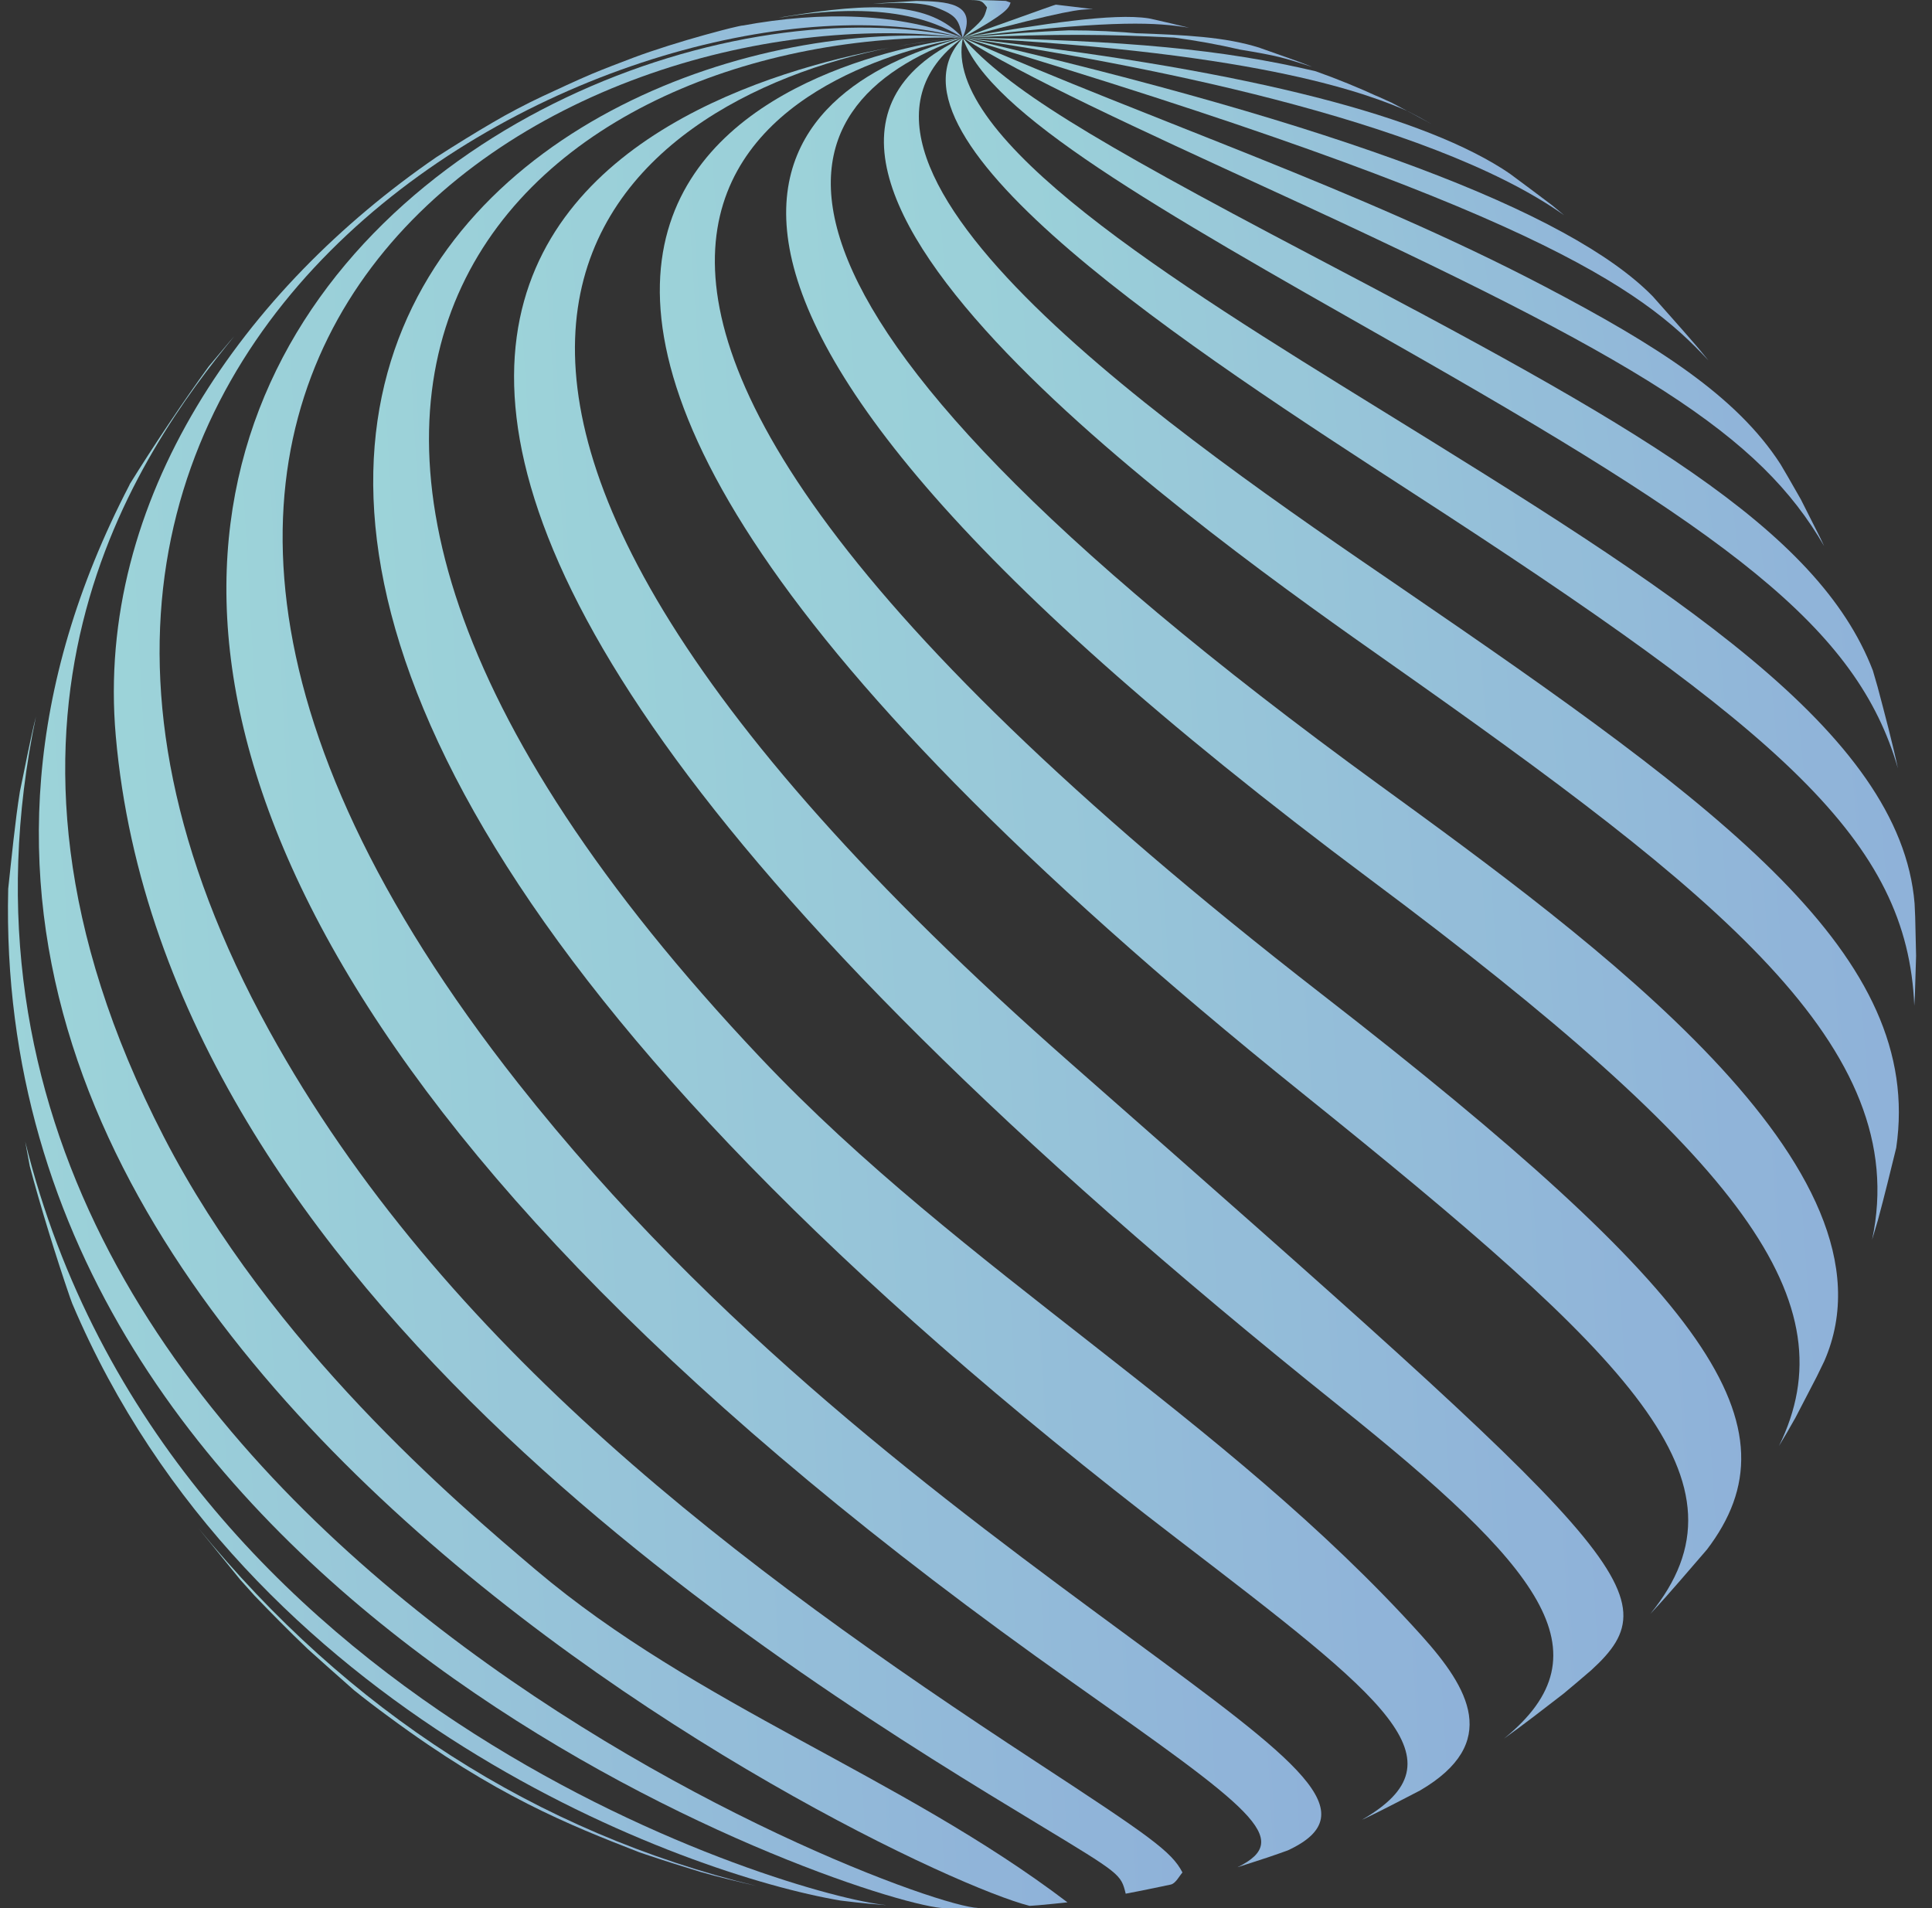
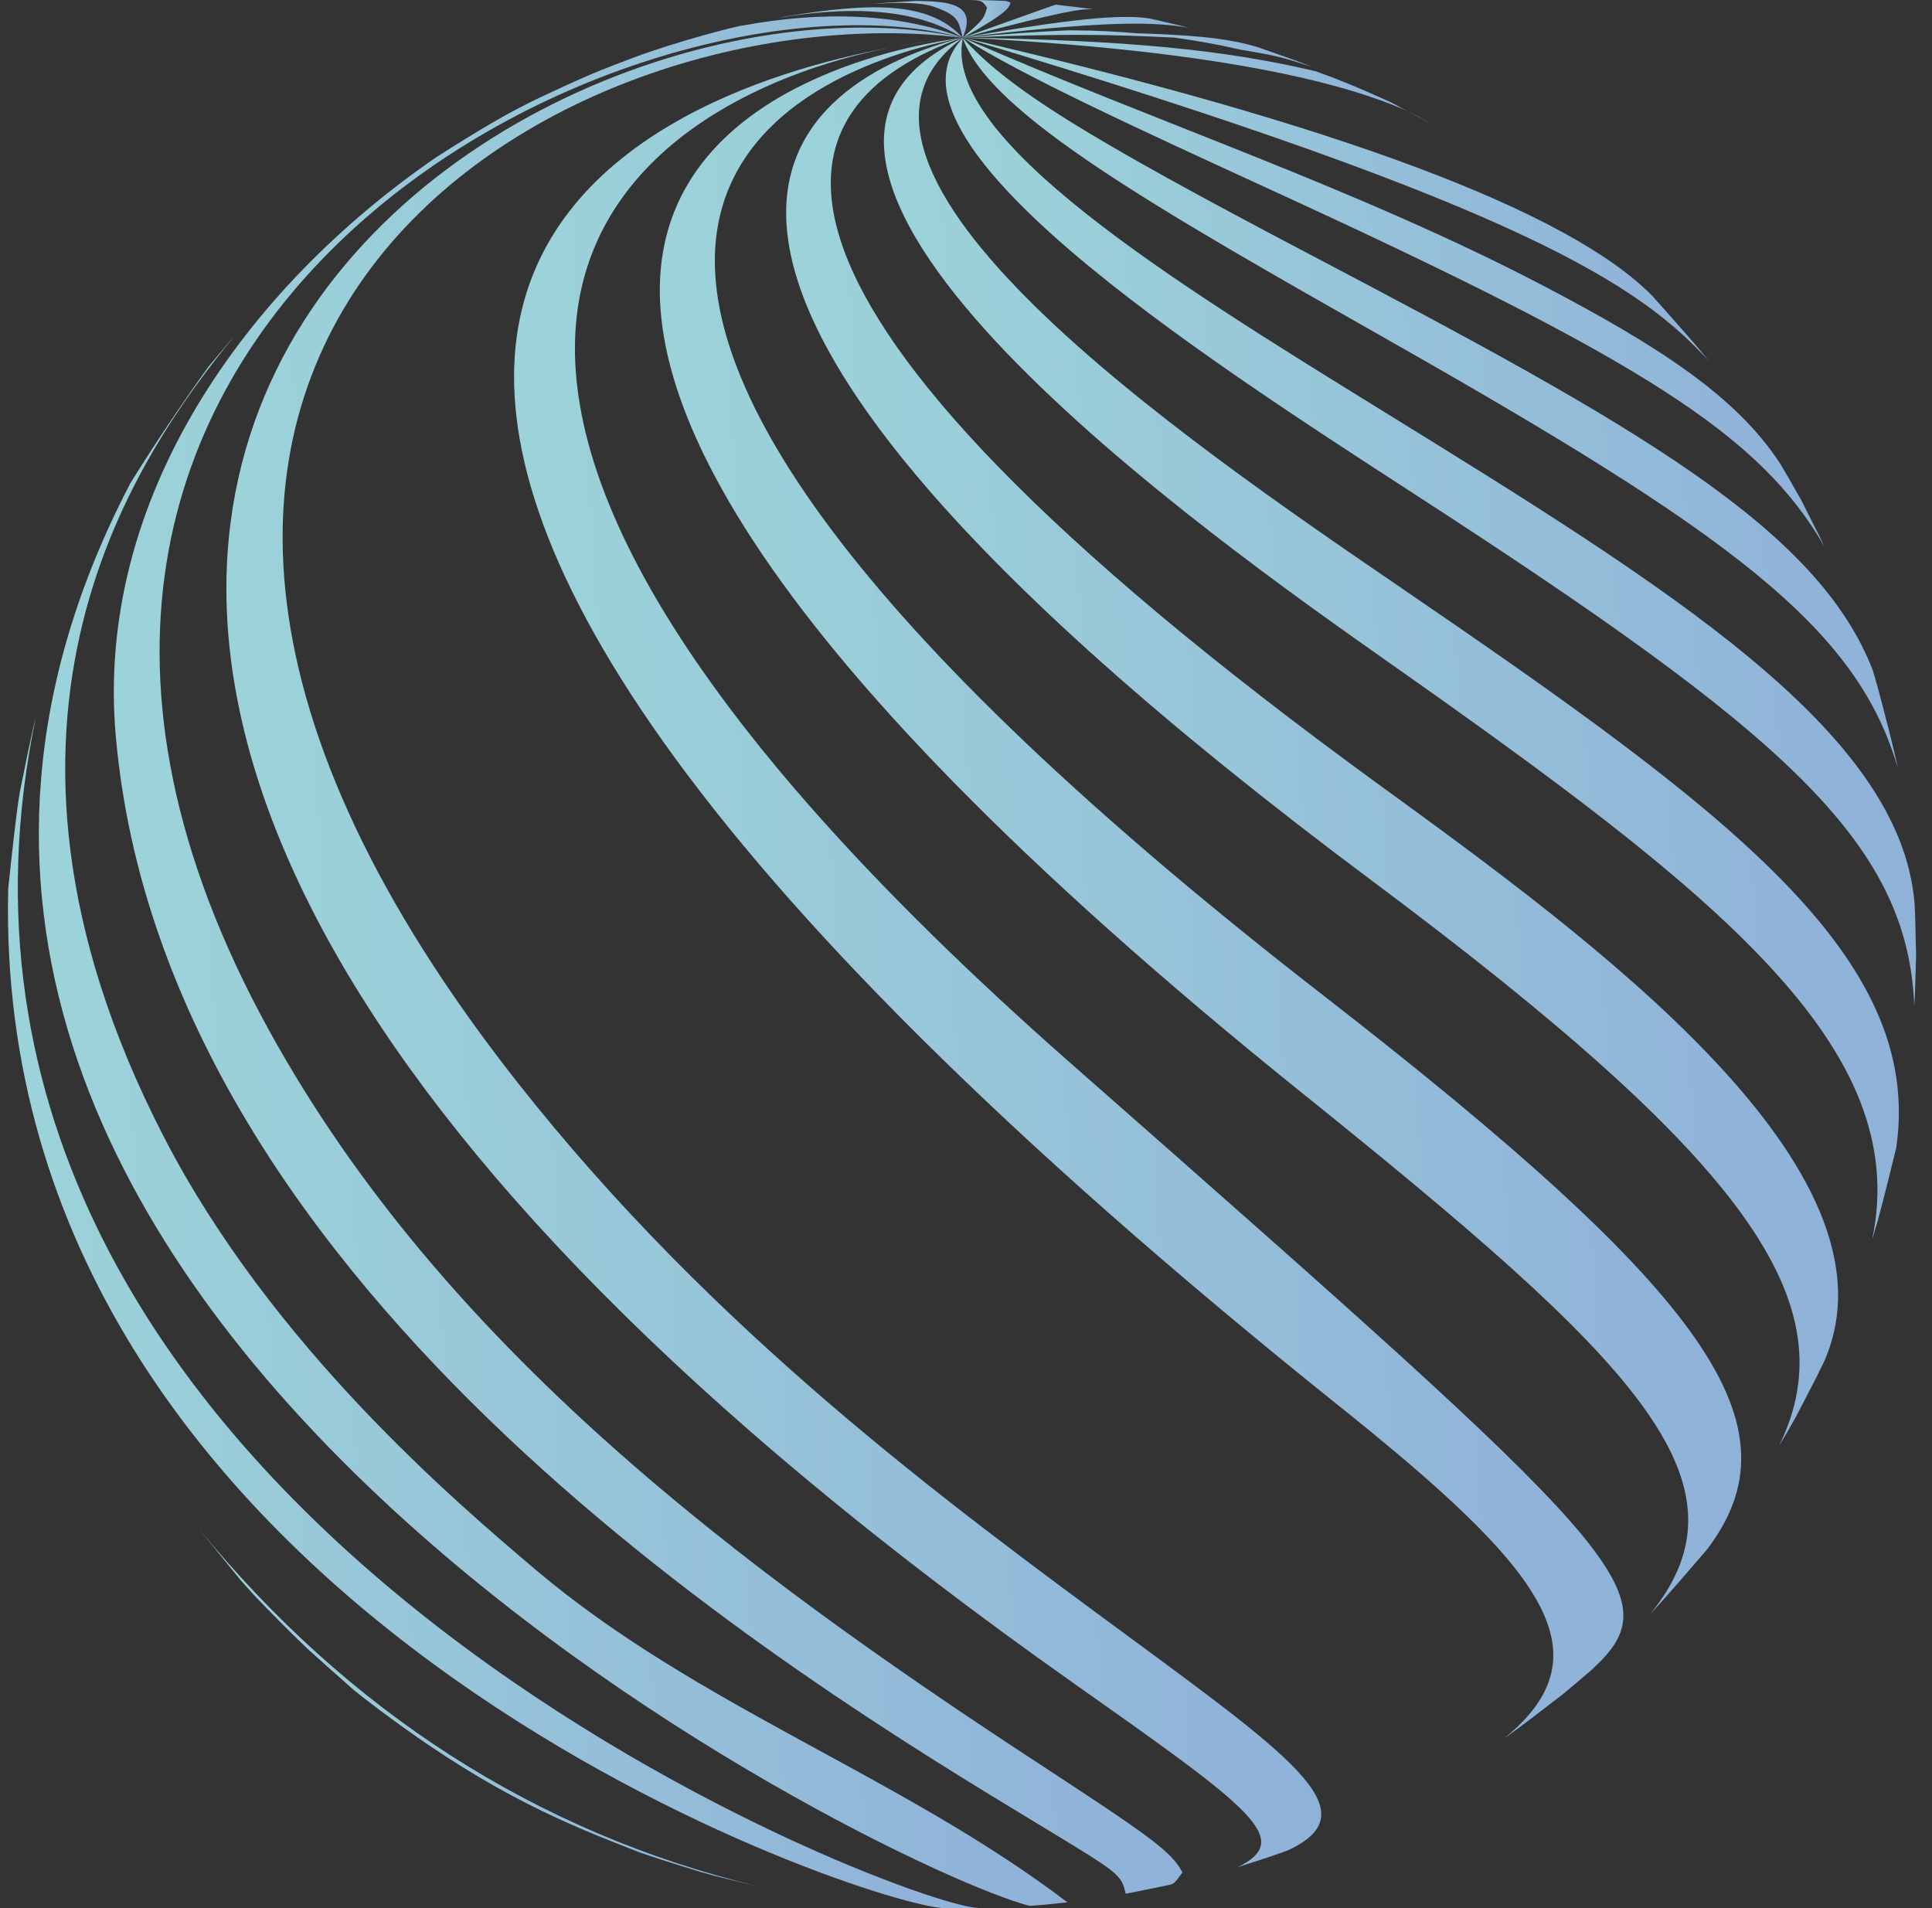
<svg xmlns="http://www.w3.org/2000/svg" width="81" height="80" viewBox="0 0 81 80" fill="none">
  <rect x="0" y="0" width="81" height="80" fill="#333333" stroke="none" />
  <g opacity="0.9">
    <path opacity="0.9" d="M48.461 1.475C48.645 1.494 48.83 1.519 49.014 1.544C48.83 1.519 48.645 1.5 48.461 1.475Z" fill="url(#paint0_linear_725_3572)" />
    <path opacity="0.9" d="M60.037 5.211L59.026 4.665C59.026 4.665 59.026 4.665 59.032 4.665C59.007 4.652 58.975 4.633 58.943 4.62C58.835 4.563 58.733 4.512 58.625 4.461C58.695 4.493 58.765 4.525 58.835 4.563C58.676 4.48 58.517 4.398 58.352 4.309L57.639 3.985C57.703 4.016 57.767 4.048 57.824 4.074C56.959 3.673 56.068 3.311 55.159 2.987C51.273 2.072 47.259 1.691 40.358 1.576C53.149 2.205 57.544 4.029 59.02 4.658C59.363 4.836 59.706 5.02 60.037 5.211Z" fill="url(#paint1_linear_725_3572)" />
    <path opacity="0.9" d="M49.854 1.163C49.358 1.042 48.849 0.922 48.423 0.826L48.156 0.769C46.68 0.54 43.754 0.998 40.364 1.576C40.657 1.538 40.949 1.5 41.236 1.468C46.852 0.839 48.474 0.941 49.854 1.163Z" fill="url(#paint2_linear_725_3572)" />
    <path opacity="0.9" d="M45.707 0.369C45.262 0.312 44.715 0.248 44.282 0.197C44.276 0.197 44.27 0.197 44.263 0.197C44.181 0.216 44.168 0.223 40.358 1.583C44.791 0.407 45.23 0.394 45.822 0.382C45.783 0.375 45.745 0.369 45.707 0.369Z" fill="url(#paint3_linear_725_3572)" />
    <path opacity="0.9" d="M26.791 77.655C26.887 77.687 26.988 77.725 27.09 77.757C27.802 77.999 28.68 78.272 29.361 78.481C30.061 78.685 31.008 78.907 31.714 79.072C22.479 76.817 14.604 71.764 8.301 64.05L10.076 66.236C10.299 66.484 10.496 66.706 10.674 66.903C11.329 67.583 12.105 68.377 12.9 69.134C13.39 69.578 14 70.119 14.84 70.862C15.272 71.212 15.781 71.599 16.303 71.981C20.78 75.291 23.84 76.505 26.791 77.655Z" fill="url(#paint4_linear_725_3572)" />
    <path opacity="0.9" d="M42.368 0.108C42.311 0.089 42.234 0.057 42.171 0.038C42.164 0.038 42.164 0.038 42.158 0.038C41.745 0.019 41.49 0.013 41.465 0.013C41.229 0.006 40.937 0 40.689 0C41.159 0.019 41.172 0.032 41.382 0.311C41.248 0.794 41.248 0.794 40.364 1.582C42.241 0.534 42.298 0.337 42.368 0.108Z" fill="url(#paint5_linear_725_3572)" />
-     <path opacity="0.9" d="M3.028 54.651C10.368 71.962 28.744 78.59 35.238 79.683C35.27 79.689 35.301 79.689 35.333 79.695C35.677 79.74 36.109 79.784 36.434 79.816L37.114 79.873C37.127 79.873 37.14 79.873 37.152 79.873C33.323 79.517 6.978 71.758 1.057 47.864C1.12 48.22 1.184 48.563 1.247 48.887C1.686 50.552 2.361 52.732 2.933 54.391C2.965 54.486 2.997 54.562 3.028 54.651Z" fill="url(#paint6_linear_725_3572)" />
    <path opacity="0.9" d="M39.239 0.311C40.148 0.654 40.193 0.851 40.358 1.582C41.026 0.095 39.646 0.064 38.425 0.038C37.998 0.064 37.432 0.102 37.006 0.127L36.599 0.165C37.229 0.127 38.526 0.038 39.239 0.311Z" fill="url(#paint7_linear_725_3572)" />
    <path opacity="0.9" d="M39.461 79.994C39.614 80 39.766 80 39.919 80H39.983C40.008 80 40.033 80 40.059 80C40.231 80 40.402 80 40.574 80C40.721 80 40.867 80 40.994 79.994C41 79.994 41.007 79.994 41.019 79.994C37.986 79.943 -5.514 63.471 1.514 30.014V30.02C1.273 30.96 1.037 32.231 0.834 33.185C0.637 34.398 0.478 36.038 0.344 37.264C-0.375 67.284 35.479 79.606 39.461 79.994Z" fill="url(#paint8_linear_725_3572)" />
    <path opacity="0.9" d="M32.897 0.699C32.814 0.718 32.732 0.731 32.649 0.75C37.54 -0.089 39.588 1.118 40.358 1.582C38.978 0.057 36.567 0.089 32.897 0.699Z" fill="url(#paint9_linear_725_3572)" />
    <path opacity="0.9" d="M5.42 20.348C-12.249 54.377 37.242 78.411 43.163 79.905C43.201 79.905 43.246 79.898 43.284 79.898L43.545 79.879C43.583 79.873 43.627 79.873 43.672 79.867C43.977 79.841 44.334 79.803 44.639 79.771C44.677 79.765 44.715 79.765 44.753 79.758C37.744 74.433 29.215 71.535 22.453 65.81C19.146 63.007 11.399 56.443 6.87 47.667C-2.187 30.109 5.878 18.912 9.828 14.088C9.688 14.247 9.554 14.406 9.421 14.565L8.753 15.359C7.703 16.802 6.387 18.765 5.445 20.291C5.439 20.303 5.433 20.322 5.42 20.348Z" fill="url(#paint10_linear_725_3572)" />
    <path opacity="0.9" d="M31.091 1.08C31.116 1.074 31.142 1.067 31.161 1.061C31.097 1.074 31.027 1.086 30.97 1.099C30.531 1.194 29.953 1.353 29.514 1.474C28.617 1.722 27.427 2.09 26.562 2.415C26.028 2.618 25.322 2.885 24.794 3.107C24.165 3.374 23.338 3.762 22.721 4.048C22.085 4.346 21.258 4.779 20.66 5.134C19.948 5.547 19.076 6.088 18.294 6.59C10.292 12.086 3.976 20.907 4.854 30.858C6.915 54.32 33.514 70.417 43.526 76.479C46.992 78.576 46.992 78.576 47.196 79.396C47.215 79.39 47.24 79.39 47.259 79.383C47.806 79.282 48.5 79.135 49.047 79.021C49.066 79.015 49.085 79.015 49.104 79.008C49.301 78.945 49.441 78.659 49.575 78.506C49.123 77.629 48.226 77 43.411 73.848C31.021 65.74 18.555 56.417 11.284 43.206C-5.138 13.377 26.715 -2.053 40.358 1.582C37.712 0.559 34.5 0.445 31.091 1.08Z" fill="url(#paint11_linear_725_3572)" />
    <path opacity="0.9" d="M44.938 70.519C52.475 75.838 54.275 77.109 51.889 78.284C51.915 78.278 51.94 78.272 51.966 78.259C52.328 78.145 52.748 78.005 53.162 77.871C53.441 77.776 53.715 77.681 53.995 77.579C57.372 76.009 54.427 73.849 47.399 68.676C39.627 62.957 29.946 55.839 21.734 45.43C-2.505 14.699 23.363 -0.508 40.358 1.583C21.047 -2.599 -20.499 24.32 44.938 70.519Z" fill="url(#paint12_linear_725_3572)" />
-     <path opacity="0.9" d="M49.371 64.532C58.161 71.269 61.456 73.791 57.092 76.302C57.124 76.282 57.162 76.27 57.194 76.257C57.925 75.908 58.835 75.431 59.535 75.069C62.938 73.08 61.576 70.773 59.605 68.581C51.336 59.392 40.352 53.31 31.886 44.35C4.631 15.518 22.911 1.182 40.358 1.582C22.58 -0.038 -9.171 19.681 49.371 64.532Z" fill="url(#paint13_linear_725_3572)" />
    <path opacity="0.9" d="M56.163 58.966C64.54 65.67 67.523 69.273 63.052 72.896C63.815 72.356 64.788 71.599 65.545 71.015C65.933 70.697 66.328 70.354 66.716 70.023C70.195 66.846 68.242 65.124 44.861 44.553C10.972 14.73 26.244 4.201 37.286 2.002C27.274 3.864 -0.655 13.479 56.163 58.966Z" fill="url(#paint14_linear_725_3572)" />
    <path opacity="0.9" d="M39.913 1.621C39.086 1.697 38.202 1.824 37.292 2.002C38.469 1.779 39.397 1.671 39.913 1.621Z" fill="url(#paint15_linear_725_3572)" />
    <path opacity="0.9" d="M40.364 1.583C40.338 1.583 40.179 1.595 39.919 1.621C40.065 1.602 40.218 1.589 40.364 1.583Z" fill="url(#paint16_linear_725_3572)" />
    <path opacity="0.9" d="M54.605 45.837C68.497 57.009 73.712 62.118 69.19 67.666C69.222 67.634 69.247 67.602 69.279 67.57C69.992 66.808 70.844 65.797 71.512 65.028C71.524 65.009 71.537 64.997 71.556 64.978C75.512 59.798 71.734 54.346 55.42 41.687C12.868 8.655 35.41 2.491 40.358 1.589C36.752 2.04 6.495 7.156 54.605 45.837Z" fill="url(#paint17_linear_725_3572)" />
    <path opacity="0.9" d="M57.48 36.896C73.203 48.627 77.528 54.626 74.584 60.625C74.704 60.428 74.819 60.231 74.933 60.04L75.041 59.849C75.124 59.709 75.194 59.582 75.27 59.449L76.167 57.72C76.275 57.498 76.384 57.276 76.485 57.066C79.996 49.027 66.697 39.355 57.868 32.937C29.113 12.036 32.471 4.347 40.358 1.576C33.629 3.336 21.823 10.289 57.48 36.896Z" fill="url(#paint18_linear_725_3572)" />
    <path opacity="0.9" d="M58.25 27.79C71.976 37.449 80.2 43.912 78.489 51.976C78.572 51.703 78.654 51.429 78.731 51.162C79.004 50.158 79.278 49.027 79.5 48.125C80.677 40.092 72.376 33.966 58.74 24.644C49.727 18.486 32.954 7.016 40.364 1.589C28.737 7.022 50.948 22.655 58.25 27.79Z" fill="url(#paint19_linear_725_3572)" />
    <path opacity="0.9" d="M59.255 20.685C74.723 30.706 79.977 35.256 80.257 42.164C80.263 42.031 80.276 41.891 80.282 41.757L80.333 40.073L80.295 38.44C80.289 38.249 80.276 38.072 80.27 37.881C79.678 30.636 70.01 24.663 57.792 17.12C49.199 11.814 39.455 5.796 40.37 1.589C36.338 5.834 50.127 14.769 59.255 20.685Z" fill="url(#paint20_linear_725_3572)" />
    <path opacity="0.9" d="M58.256 14.286C72.504 22.369 77.866 26.29 79.57 32.212C79.354 31.189 79.01 29.893 78.718 28.794C78.654 28.565 78.584 28.342 78.521 28.114C76.206 22.096 68.439 17.774 54.968 10.695C45.44 5.688 42.304 3.73 40.364 1.589C41.471 4.766 48.512 8.757 58.256 14.286Z" fill="url(#paint21_linear_725_3572)" />
    <path opacity="0.9" d="M76.479 22.896C76.422 22.776 76.365 22.655 76.307 22.534L75.499 20.933L74.953 19.98C74.851 19.808 74.749 19.63 74.647 19.459C72.809 16.611 69.489 14.489 64.738 11.998C56.889 7.893 48.461 5.128 40.371 1.583C42.896 3.184 47.532 5.319 53.403 8.014C68.974 15.163 73.782 18.251 76.479 22.896Z" fill="url(#paint22_linear_725_3572)" />
    <path opacity="0.9" d="M71.626 15.112C71.55 15.023 71.486 14.934 71.403 14.839C71.353 14.781 71.308 14.724 71.257 14.661C71.2 14.591 71.136 14.514 71.073 14.445C70.481 13.758 69.82 13.021 69.292 12.424C65.806 8.859 56.075 5.211 40.364 1.576C64.197 8.719 68.808 12.062 71.626 15.112Z" fill="url(#paint23_linear_725_3572)" />
-     <path opacity="0.9" d="M65.087 8.617C64.502 8.172 63.866 7.702 63.319 7.295C63.205 7.219 63.097 7.143 62.976 7.067C59.198 4.684 51.59 2.834 40.358 1.583C47.348 2.618 59.846 4.957 65.577 9.024C65.412 8.884 65.246 8.751 65.087 8.617Z" fill="url(#paint24_linear_725_3572)" />
    <path opacity="0.9" d="M49.231 1.576C50.166 1.703 51.082 1.868 51.985 2.078C53.588 2.345 53.785 2.409 55.006 2.802C54.974 2.79 54.93 2.771 54.898 2.758C54.287 2.517 53.461 2.237 52.837 2.014C52.831 2.014 52.824 2.008 52.824 2.008C51.361 1.538 49.638 1.468 47.641 1.392C47.73 1.398 47.825 1.411 47.914 1.417C46.897 1.322 45.86 1.271 44.81 1.271C43.195 1.347 42.978 1.366 40.371 1.576C44.511 1.411 46.388 1.436 49.231 1.576ZM48.461 1.474C48.646 1.493 48.83 1.519 49.014 1.544C48.83 1.519 48.646 1.5 48.461 1.474Z" fill="url(#paint25_linear_725_3572)" />
  </g>
  <defs>
    <linearGradient id="paint0_linear_725_3572" x1="48.472" y1="1.541" x2="48.843" y2="1.262" gradientUnits="userSpaceOnUse">
      <stop stop-color="#B5FAFF" />
      <stop offset="1" stop-color="#A3CBFF" />
    </linearGradient>
    <linearGradient id="paint1_linear_725_3572" x1="40.764" y1="5.053" x2="57.109" y2="-3.375" gradientUnits="userSpaceOnUse">
      <stop stop-color="#B5FAFF" />
      <stop offset="1" stop-color="#A3CBFF" />
    </linearGradient>
    <linearGradient id="paint2_linear_725_3572" x1="40.56" y1="1.538" x2="45.342" y2="-3.446" gradientUnits="userSpaceOnUse">
      <stop stop-color="#B5FAFF" />
      <stop offset="1" stop-color="#A3CBFF" />
    </linearGradient>
    <linearGradient id="paint3_linear_725_3572" x1="40.471" y1="1.522" x2="45.505" y2="-0.369" gradientUnits="userSpaceOnUse">
      <stop stop-color="#B5FAFF" />
      <stop offset="1" stop-color="#A3CBFF" />
    </linearGradient>
    <linearGradient id="paint4_linear_725_3572" x1="8.784" y1="78.419" x2="32.87" y2="74.844" gradientUnits="userSpaceOnUse">
      <stop stop-color="#B5FAFF" />
      <stop offset="1" stop-color="#A3CBFF" />
    </linearGradient>
    <linearGradient id="paint5_linear_725_3572" x1="40.406" y1="1.514" x2="42.482" y2="1.263" gradientUnits="userSpaceOnUse">
      <stop stop-color="#B5FAFF" />
      <stop offset="1" stop-color="#A3CBFF" />
    </linearGradient>
    <linearGradient id="paint6_linear_725_3572" x1="1.801" y1="78.481" x2="39.319" y2="74.452" gradientUnits="userSpaceOnUse">
      <stop stop-color="#B5FAFF" />
      <stop offset="1" stop-color="#A3CBFF" />
    </linearGradient>
    <linearGradient id="paint7_linear_725_3572" x1="36.68" y1="1.515" x2="40.586" y2="0.568" gradientUnits="userSpaceOnUse">
      <stop stop-color="#B5FAFF" />
      <stop offset="1" stop-color="#A3CBFF" />
    </linearGradient>
    <linearGradient id="paint8_linear_725_3572" x1="1.172" y1="77.827" x2="43.694" y2="74.531" gradientUnits="userSpaceOnUse">
      <stop stop-color="#B5FAFF" />
      <stop offset="1" stop-color="#A3CBFF" />
    </linearGradient>
    <linearGradient id="paint9_linear_725_3572" x1="32.808" y1="1.527" x2="38.895" y2="-1.978" gradientUnits="userSpaceOnUse">
      <stop stop-color="#B5FAFF" />
      <stop offset="1" stop-color="#A3CBFF" />
    </linearGradient>
    <linearGradient id="paint10_linear_725_3572" x1="2.518" y1="77.043" x2="47.683" y2="74.225" gradientUnits="userSpaceOnUse">
      <stop stop-color="#B5FAFF" />
      <stop offset="1" stop-color="#A3CBFF" />
    </linearGradient>
    <linearGradient id="paint11_linear_725_3572" x1="5.696" y1="75.974" x2="52.663" y2="73.428" gradientUnits="userSpaceOnUse">
      <stop stop-color="#B5FAFF" />
      <stop offset="1" stop-color="#A3CBFF" />
    </linearGradient>
    <linearGradient id="paint12_linear_725_3572" x1="10.438" y1="74.931" x2="58.545" y2="72.204" gradientUnits="userSpaceOnUse">
      <stop stop-color="#B5FAFF" />
      <stop offset="1" stop-color="#A3CBFF" />
    </linearGradient>
    <linearGradient id="paint13_linear_725_3572" x1="16.595" y1="73.049" x2="64.759" y2="70.23" gradientUnits="userSpaceOnUse">
      <stop stop-color="#B5FAFF" />
      <stop offset="1" stop-color="#A3CBFF" />
    </linearGradient>
    <linearGradient id="paint14_linear_725_3572" x1="22.511" y1="69.813" x2="71.22" y2="66.77" gradientUnits="userSpaceOnUse">
      <stop stop-color="#B5FAFF" />
      <stop offset="1" stop-color="#A3CBFF" />
    </linearGradient>
    <linearGradient id="paint15_linear_725_3572" x1="37.346" y1="1.985" x2="39.275" y2="0.723" gradientUnits="userSpaceOnUse">
      <stop stop-color="#B5FAFF" />
      <stop offset="1" stop-color="#A3CBFF" />
    </linearGradient>
    <linearGradient id="paint16_linear_725_3572" x1="39.928" y1="1.619" x2="40.137" y2="1.386" gradientUnits="userSpaceOnUse">
      <stop stop-color="#B5FAFF" />
      <stop offset="1" stop-color="#A3CBFF" />
    </linearGradient>
    <linearGradient id="paint17_linear_725_3572" x1="28.598" y1="64.793" x2="76.064" y2="61.691" gradientUnits="userSpaceOnUse">
      <stop stop-color="#B5FAFF" />
      <stop offset="1" stop-color="#A3CBFF" />
    </linearGradient>
    <linearGradient id="paint18_linear_725_3572" x1="33.869" y1="58.057" x2="80.005" y2="54.776" gradientUnits="userSpaceOnUse">
      <stop stop-color="#B5FAFF" />
      <stop offset="1" stop-color="#A3CBFF" />
    </linearGradient>
    <linearGradient id="paint19_linear_725_3572" x1="37.936" y1="49.785" x2="82.388" y2="46.21" gradientUnits="userSpaceOnUse">
      <stop stop-color="#B5FAFF" />
      <stop offset="1" stop-color="#A3CBFF" />
    </linearGradient>
    <linearGradient id="paint20_linear_725_3572" x1="40.488" y1="40.4" x2="82.876" y2="36.352" gradientUnits="userSpaceOnUse">
      <stop stop-color="#B5FAFF" />
      <stop offset="1" stop-color="#A3CBFF" />
    </linearGradient>
    <linearGradient id="paint21_linear_725_3572" x1="41.173" y1="30.881" x2="81.79" y2="25.928" gradientUnits="userSpaceOnUse">
      <stop stop-color="#B5FAFF" />
      <stop offset="1" stop-color="#A3CBFF" />
    </linearGradient>
    <linearGradient id="paint22_linear_725_3572" x1="41.115" y1="21.97" x2="78.116" y2="16" gradientUnits="userSpaceOnUse">
      <stop stop-color="#B5FAFF" />
      <stop offset="1" stop-color="#A3CBFF" />
    </linearGradient>
    <linearGradient id="paint23_linear_725_3572" x1="41.009" y1="14.523" x2="72.36" y2="7.627" gradientUnits="userSpaceOnUse">
      <stop stop-color="#B5FAFF" />
      <stop offset="1" stop-color="#A3CBFF" />
    </linearGradient>
    <linearGradient id="paint24_linear_725_3572" x1="40.878" y1="8.7" x2="64.891" y2="0.949" gradientUnits="userSpaceOnUse">
      <stop stop-color="#B5FAFF" />
      <stop offset="1" stop-color="#A3CBFF" />
    </linearGradient>
    <linearGradient id="paint25_linear_725_3572" x1="40.672" y1="2.736" x2="49.089" y2="-4.924" gradientUnits="userSpaceOnUse">
      <stop stop-color="#B5FAFF" />
      <stop offset="1" stop-color="#A3CBFF" />
    </linearGradient>
  </defs>
</svg>